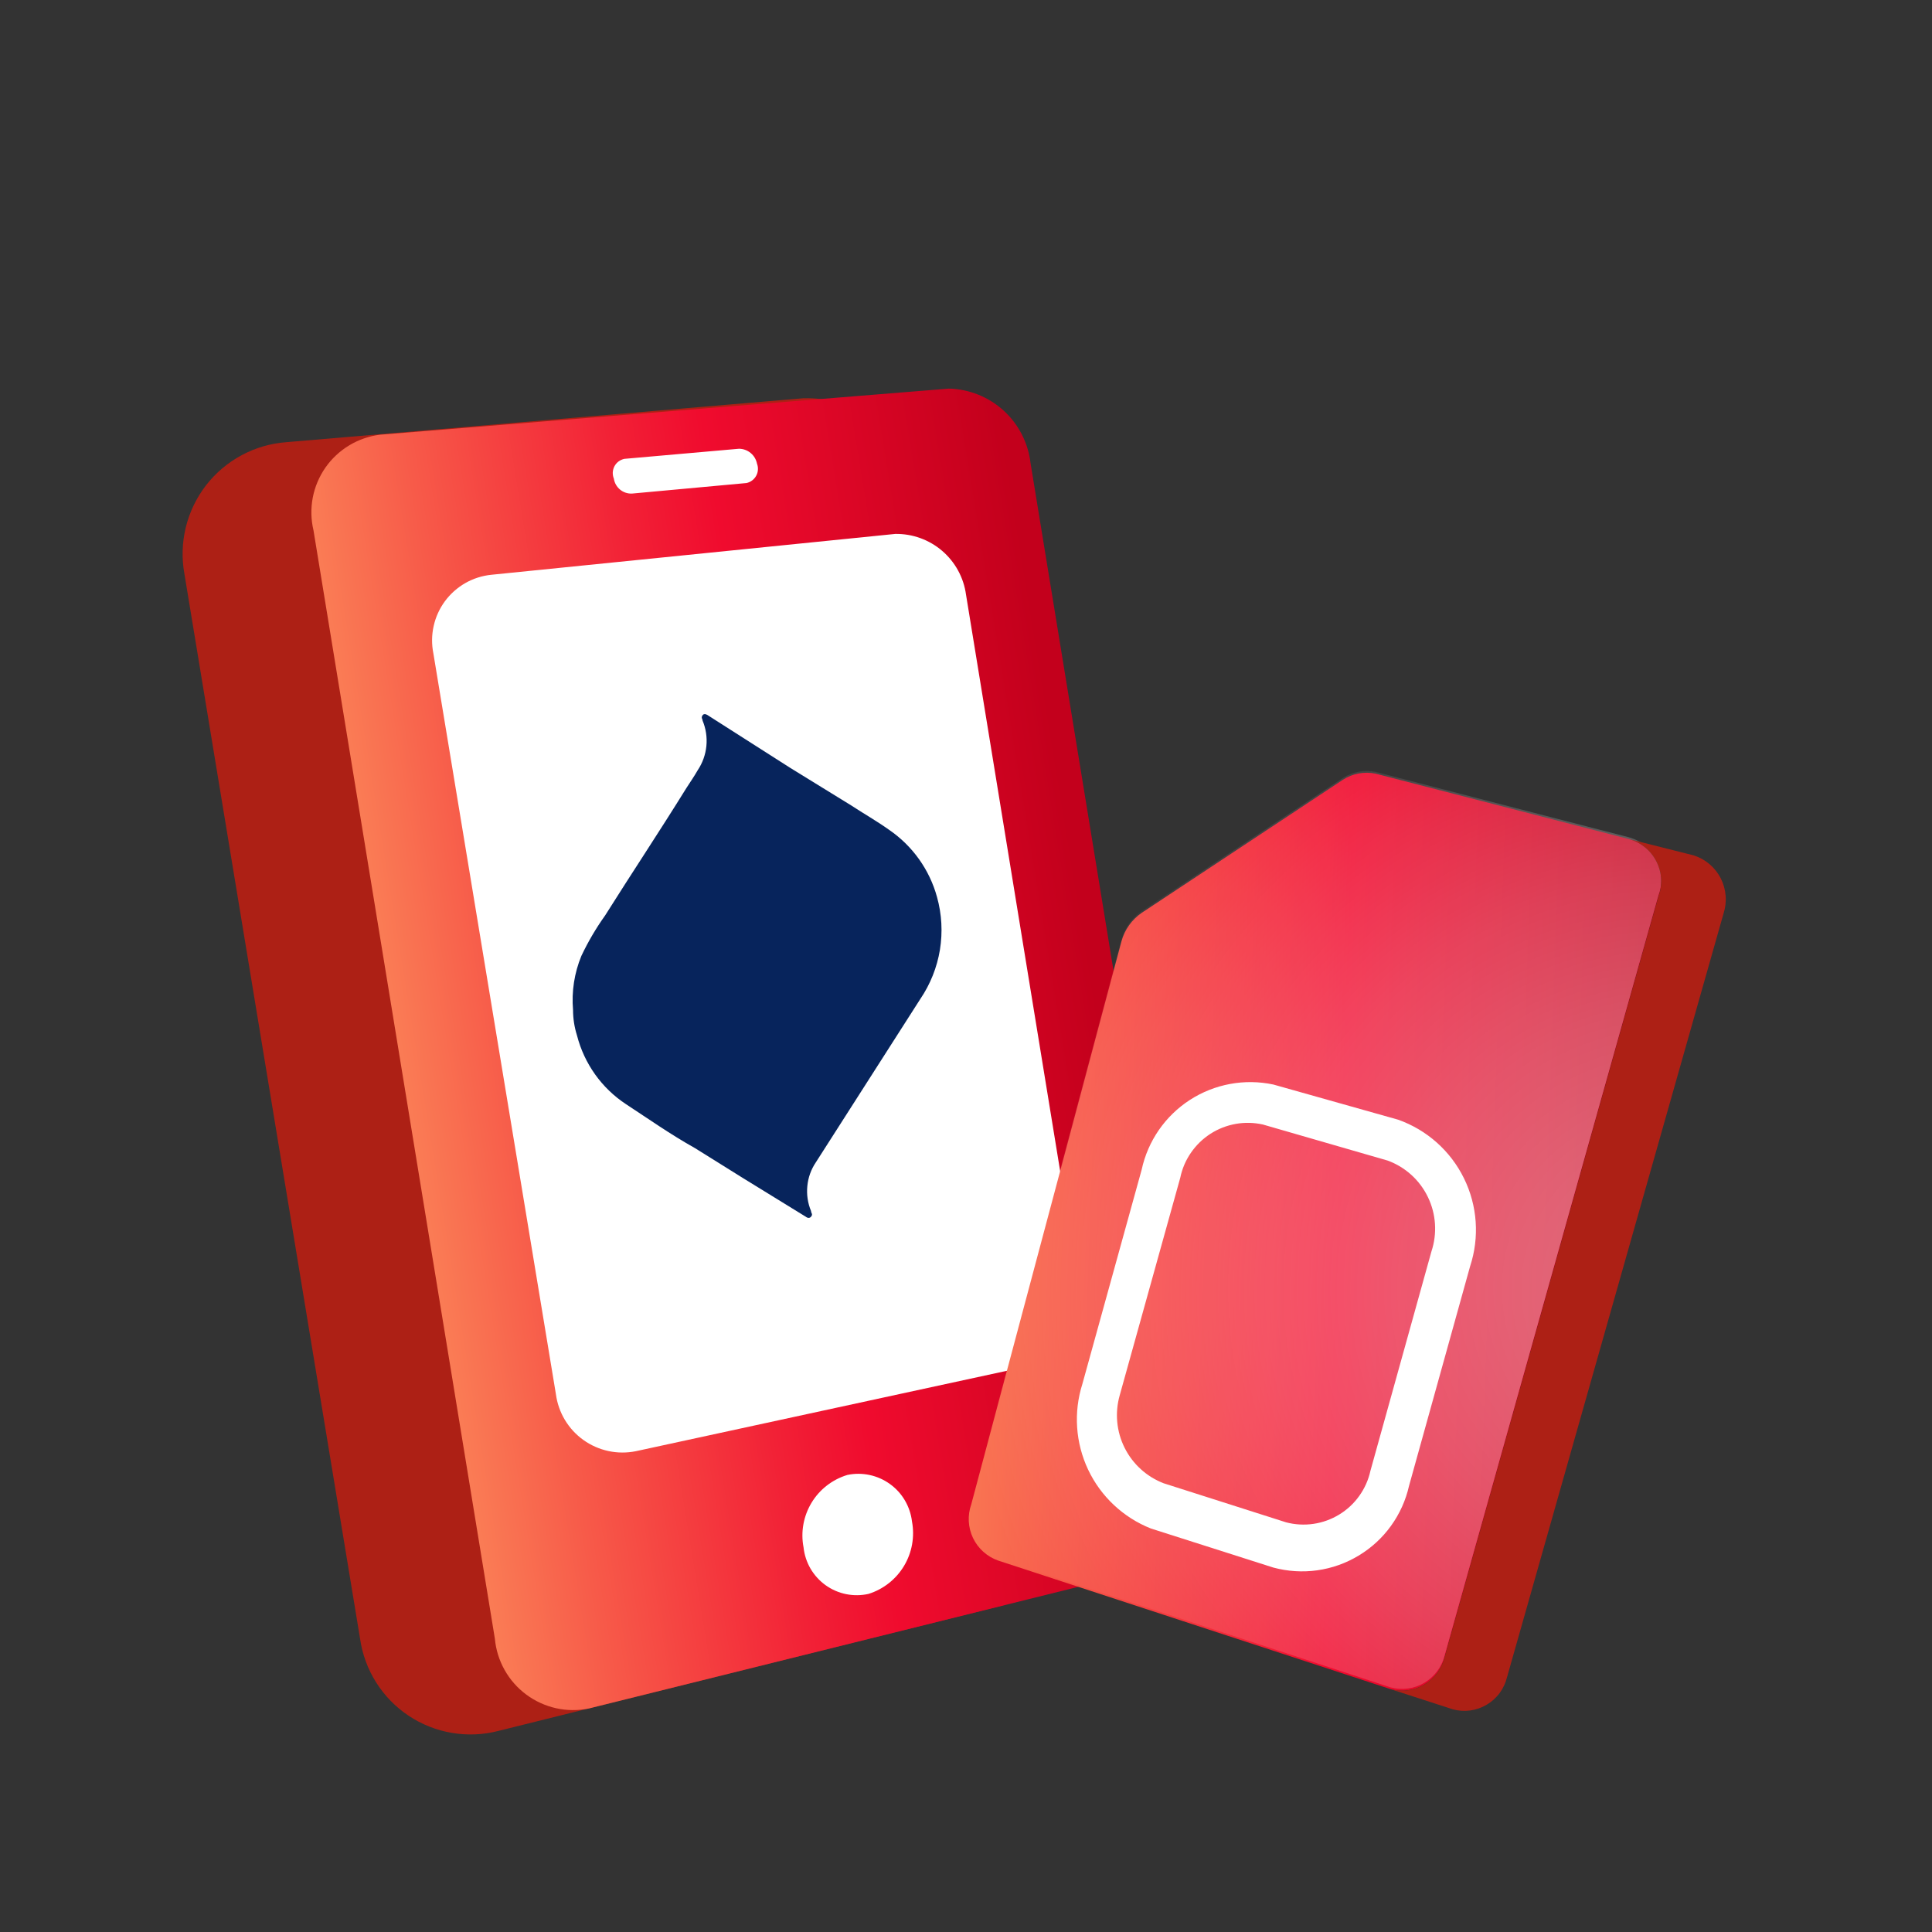
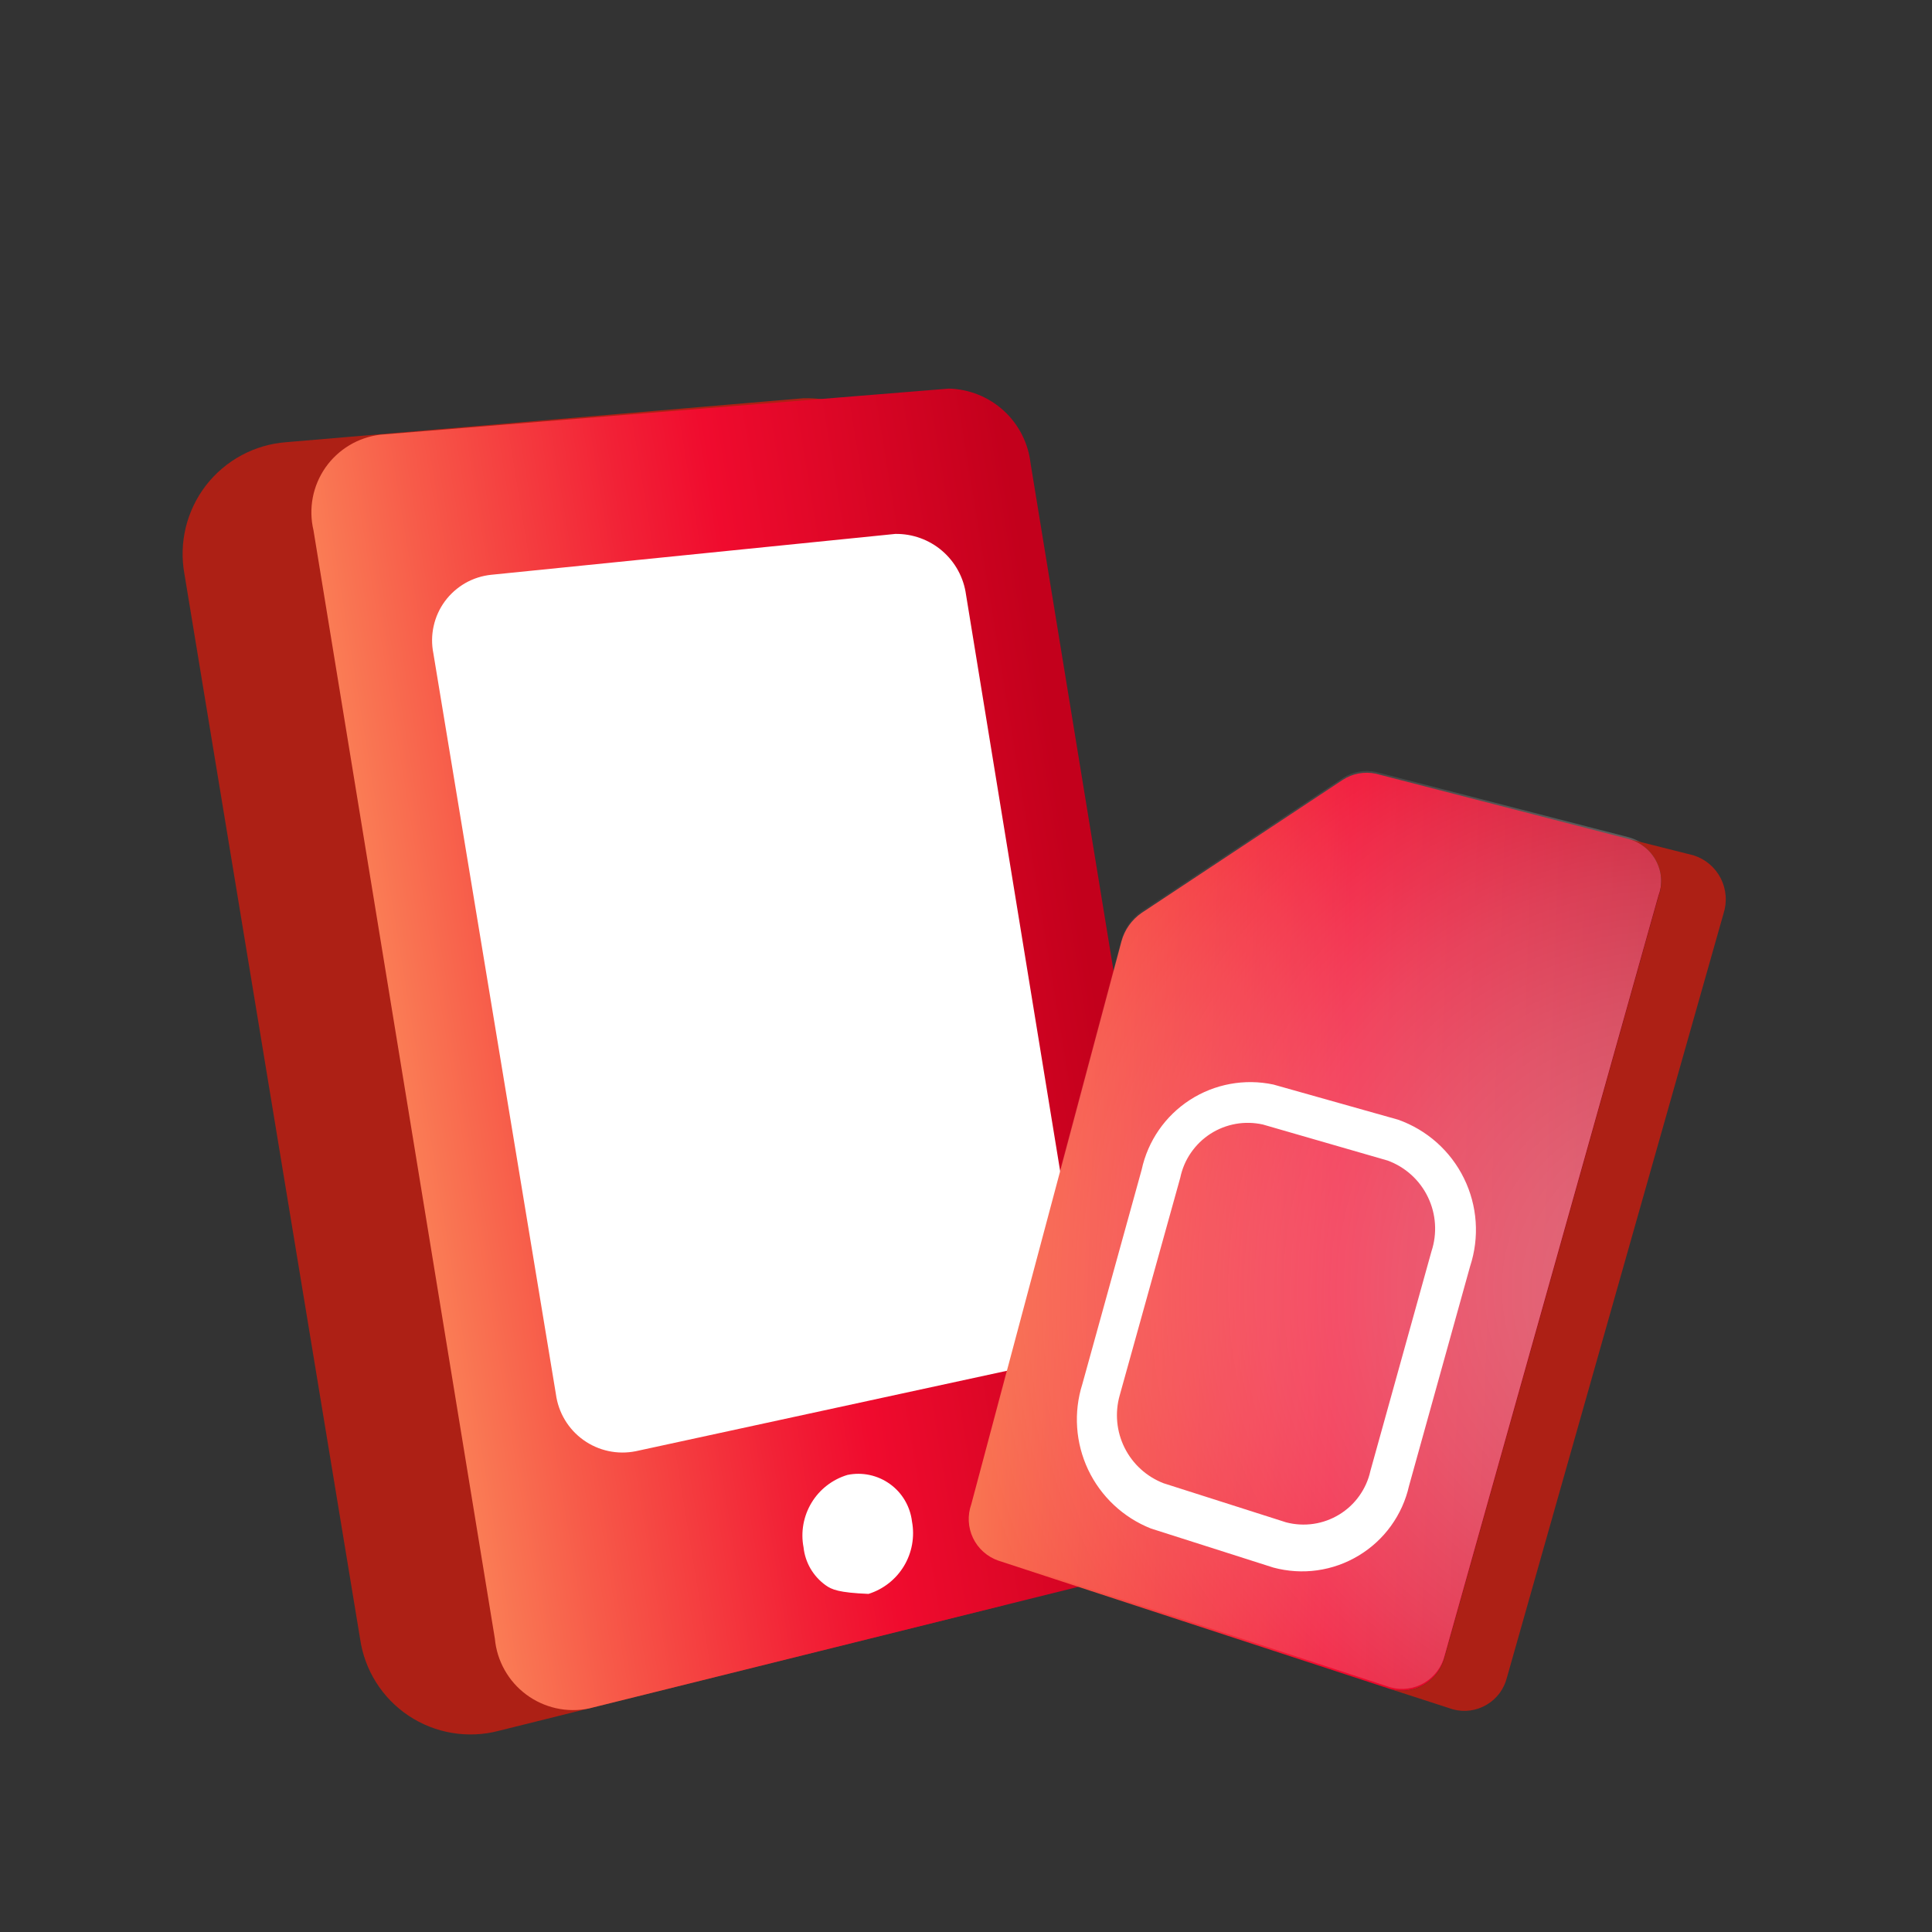
<svg xmlns="http://www.w3.org/2000/svg" width="48" height="48" viewBox="0 0 48 48" fill="none">
  <rect x="0" y="0" width="48" height="48" fill="#333333" stroke="none" />
  <path d="M24.884 39.895L12.382 43.004C12.005 43.102 11.611 43.118 11.227 43.053C10.842 42.988 10.476 42.843 10.152 42.627C9.828 42.411 9.552 42.128 9.345 41.799C9.137 41.469 9.001 41.099 8.946 40.713L4.582 14.259C4.512 13.875 4.524 13.48 4.616 13.101C4.709 12.722 4.88 12.367 5.118 12.058C5.357 11.75 5.658 11.495 6.002 11.31C6.345 11.125 6.724 11.015 7.113 10.986L19.953 9.895C20.679 9.872 21.387 10.117 21.943 10.584C22.499 11.051 22.862 11.707 22.964 12.426L26.902 36.48C27.049 37.199 26.924 37.945 26.551 38.576C26.178 39.207 25.584 39.677 24.884 39.895Z" fill="#AD2015" />
  <path d="M23.575 9.655L9.447 10.8C9.176 10.832 8.914 10.922 8.679 11.063C8.444 11.204 8.242 11.393 8.085 11.617C7.929 11.842 7.821 12.097 7.77 12.366C7.719 12.635 7.726 12.912 7.789 13.178L12.295 40.713C12.32 40.986 12.402 41.251 12.537 41.49C12.671 41.729 12.854 41.938 13.075 42.101C13.295 42.265 13.547 42.38 13.815 42.44C14.083 42.5 14.36 42.502 14.629 42.447L28.364 39.033C28.845 38.859 29.246 38.517 29.493 38.069C29.74 37.621 29.815 37.099 29.706 36.6L25.604 11.509C25.546 11.007 25.309 10.543 24.936 10.202C24.563 9.862 24.08 9.667 23.575 9.655Z" fill="url(#paint0_linear_1762_41256)" />
-   <path d="M15.513 11.4L18.36 11.149C18.466 11.15 18.569 11.187 18.65 11.255C18.732 11.322 18.787 11.416 18.808 11.521C18.826 11.569 18.834 11.621 18.83 11.673C18.827 11.725 18.812 11.775 18.787 11.821C18.762 11.867 18.728 11.906 18.686 11.937C18.644 11.969 18.596 11.99 18.546 12.001L15.698 12.263C15.591 12.267 15.486 12.231 15.404 12.163C15.322 12.094 15.267 11.998 15.251 11.892C15.231 11.842 15.222 11.789 15.224 11.736C15.227 11.683 15.241 11.631 15.266 11.584C15.291 11.537 15.326 11.496 15.369 11.464C15.412 11.433 15.461 11.411 15.513 11.4Z" fill="white" />
-   <path d="M21.578 39.6C21.395 39.641 21.206 39.643 21.022 39.606C20.838 39.569 20.664 39.493 20.512 39.384C20.36 39.275 20.232 39.134 20.137 38.972C20.043 38.81 19.984 38.63 19.964 38.444C19.89 38.062 19.962 37.667 20.163 37.334C20.364 37.002 20.682 36.756 21.055 36.644C21.237 36.606 21.424 36.607 21.606 36.646C21.788 36.685 21.96 36.761 22.11 36.87C22.261 36.978 22.388 37.117 22.482 37.278C22.576 37.438 22.636 37.616 22.658 37.8C22.729 38.181 22.659 38.574 22.46 38.905C22.261 39.237 21.947 39.484 21.578 39.6Z" fill="white" />
+   <path d="M21.578 39.6C20.838 39.569 20.664 39.493 20.512 39.384C20.36 39.275 20.232 39.134 20.137 38.972C20.043 38.81 19.984 38.63 19.964 38.444C19.89 38.062 19.962 37.667 20.163 37.334C20.364 37.002 20.682 36.756 21.055 36.644C21.237 36.606 21.424 36.607 21.606 36.646C21.788 36.685 21.96 36.761 22.11 36.87C22.261 36.978 22.388 37.117 22.482 37.278C22.576 37.438 22.636 37.616 22.658 37.8C22.729 38.181 22.659 38.574 22.46 38.905C22.261 39.237 21.947 39.484 21.578 39.6Z" fill="white" />
  <path d="M25.615 33.927L15.796 36.055C15.572 36.1 15.341 36.099 15.117 36.051C14.893 36.003 14.682 35.91 14.496 35.777C14.309 35.644 14.153 35.474 14.035 35.278C13.917 35.081 13.841 34.863 13.811 34.636L10.767 16.233C10.722 16.009 10.724 15.778 10.774 15.555C10.823 15.331 10.919 15.121 11.054 14.937C11.19 14.753 11.363 14.6 11.561 14.486C11.76 14.373 11.98 14.303 12.207 14.28L22.244 13.265C22.67 13.259 23.084 13.408 23.407 13.685C23.731 13.963 23.942 14.349 24 14.771L26.804 31.942C26.89 32.361 26.815 32.798 26.595 33.166C26.375 33.533 26.025 33.805 25.615 33.927Z" fill="white" />
-   <path d="M20.019 30.229C20.019 30.229 20.095 30.295 20.15 30.229C20.204 30.164 20.15 30.142 20.15 30.087C20.068 29.891 20.037 29.678 20.058 29.467C20.078 29.256 20.151 29.053 20.27 28.877C21.135 27.524 22 26.171 22.866 24.818C23.114 24.452 23.28 24.035 23.352 23.599C23.423 23.161 23.399 22.714 23.28 22.287C23.094 21.608 22.673 21.017 22.091 20.618C21.786 20.4 21.459 20.215 21.142 20.007L19.637 19.08L17.586 17.771C17.586 17.771 17.499 17.706 17.455 17.771C17.411 17.837 17.455 17.858 17.455 17.902C17.538 18.101 17.571 18.318 17.55 18.533C17.529 18.748 17.455 18.955 17.335 19.135C17.248 19.287 17.15 19.429 17.051 19.582C16.375 20.673 15.699 21.687 15.033 22.746C14.807 23.062 14.61 23.398 14.444 23.749C14.269 24.174 14.198 24.634 14.237 25.091C14.237 25.306 14.27 25.519 14.335 25.724C14.515 26.427 14.95 27.038 15.557 27.436C16.124 27.807 16.648 28.178 17.27 28.527L18.459 29.269L20.019 30.229Z" fill="#07245C" />
  <path d="M26.901 34.386L28.363 34.833L29.825 29.498L28.341 29.062L26.901 34.386Z" fill="#07245C" />
  <path d="M28.604 37.975L30.087 38.444C29.396 38.172 28.834 37.648 28.515 36.977C28.195 36.307 28.141 35.541 28.364 34.833L26.902 34.386C26.679 35.088 26.73 35.849 27.046 36.515C27.362 37.181 27.918 37.703 28.604 37.975Z" fill="#07245C" />
  <path d="M28.363 29.062L29.847 29.498C30.004 28.785 30.435 28.162 31.048 27.764C31.66 27.366 32.404 27.225 33.12 27.371L31.636 26.945C30.922 26.793 30.176 26.931 29.562 27.327C28.949 27.724 28.518 28.348 28.363 29.062Z" fill="#07245C" />
  <path d="M31.942 37.877L33.458 38.356C33.68 38.415 33.912 38.429 34.139 38.397C34.367 38.365 34.586 38.287 34.783 38.169C34.98 38.051 35.152 37.895 35.288 37.71C35.424 37.525 35.521 37.315 35.575 37.091L34.036 36.611C33.986 36.834 33.89 37.044 33.757 37.229C33.623 37.414 33.453 37.57 33.258 37.688C33.062 37.806 32.845 37.884 32.619 37.916C32.393 37.948 32.163 37.935 31.942 37.877Z" fill="#07245C" />
  <path d="M34.037 36.6L35.575 37.08L37.102 31.626L35.553 31.168L34.037 36.6Z" fill="#07245C" />
  <path d="M35.553 31.167L37.091 31.637C37.239 31.189 37.208 30.702 37.005 30.277C36.801 29.851 36.441 29.522 36 29.357L34.451 28.92C34.89 29.079 35.251 29.402 35.456 29.821C35.662 30.24 35.696 30.723 35.553 31.167Z" fill="#07245C" />
  <path d="M28.364 22.68C28.118 22.849 27.94 23.1 27.862 23.389L24.131 37.374C24.083 37.51 24.062 37.653 24.069 37.797C24.077 37.941 24.112 38.081 24.174 38.211C24.236 38.341 24.323 38.457 24.43 38.553C24.537 38.649 24.661 38.723 24.797 38.771L34.55 41.967C34.69 42.005 34.837 42.014 34.981 41.994C35.125 41.974 35.263 41.926 35.388 41.851C35.513 41.777 35.622 41.679 35.709 41.562C35.795 41.445 35.857 41.312 35.892 41.171L41.204 22.276C41.257 22.135 41.279 21.984 41.27 21.833C41.261 21.683 41.221 21.536 41.152 21.401C41.084 21.267 40.988 21.149 40.871 21.053C40.754 20.958 40.619 20.888 40.473 20.847L34.179 19.222C33.897 19.163 33.602 19.217 33.361 19.375L28.364 22.68Z" fill="url(#paint1_linear_1762_41256)" />
  <path d="M34.735 27.818C35.45 28.071 36.038 28.594 36.372 29.275C36.707 29.956 36.761 30.741 36.524 31.462L35.007 36.916C34.926 37.275 34.773 37.613 34.558 37.911C34.343 38.209 34.069 38.46 33.754 38.649C33.44 38.839 33.09 38.963 32.726 39.014C32.362 39.065 31.991 39.041 31.637 38.946L28.593 37.975C27.908 37.703 27.351 37.181 27.035 36.515C26.72 35.849 26.668 35.088 26.891 34.386L28.364 29.062C28.518 28.348 28.949 27.724 29.563 27.327C30.176 26.931 30.922 26.793 31.637 26.945L34.735 27.818ZM27.818 34.669C27.696 35.103 27.739 35.568 27.941 35.971C28.143 36.375 28.488 36.688 28.909 36.851L31.953 37.822C32.174 37.88 32.405 37.893 32.632 37.86C32.859 37.827 33.076 37.748 33.272 37.629C33.467 37.51 33.637 37.353 33.77 37.166C33.903 36.98 33.998 36.769 34.047 36.545L35.564 31.091C35.711 30.647 35.68 30.162 35.476 29.741C35.273 29.319 34.913 28.993 34.473 28.833L31.375 27.938C31.153 27.889 30.924 27.883 30.701 27.923C30.477 27.963 30.264 28.046 30.073 28.169C29.882 28.292 29.718 28.452 29.589 28.639C29.46 28.825 29.37 29.036 29.324 29.258L27.818 34.669Z" fill="white" />
  <path opacity="0.41" d="M28.364 22.636C28.118 22.805 27.94 23.057 27.862 23.345L24.131 37.331C24.083 37.466 24.062 37.61 24.069 37.753C24.077 37.897 24.112 38.038 24.174 38.167C24.236 38.297 24.323 38.413 24.43 38.509C24.537 38.605 24.661 38.679 24.797 38.727L34.55 41.923C34.69 41.961 34.837 41.97 34.981 41.95C35.125 41.93 35.263 41.882 35.388 41.808C35.513 41.733 35.622 41.635 35.709 41.518C35.795 41.401 35.857 41.268 35.892 41.127L41.204 22.244C41.258 22.101 41.282 21.95 41.274 21.798C41.266 21.646 41.226 21.497 41.157 21.362C41.089 21.226 40.992 21.107 40.874 21.01C40.757 20.914 40.62 20.844 40.473 20.803L34.179 19.178C33.897 19.119 33.602 19.174 33.361 19.331L28.364 22.636Z" fill="url(#paint2_radial_1762_41256)" />
  <path d="M35.892 41.171L41.204 22.276C41.257 22.135 41.279 21.984 41.27 21.833C41.261 21.683 41.221 21.536 41.152 21.401C41.084 21.267 40.988 21.148 40.871 21.053C40.754 20.958 40.619 20.887 40.473 20.847L42.077 21.251C42.222 21.297 42.355 21.37 42.471 21.468C42.587 21.566 42.682 21.686 42.751 21.821C42.82 21.956 42.861 22.104 42.873 22.255C42.885 22.406 42.866 22.558 42.819 22.702L37.441 41.672C37.406 41.814 37.344 41.947 37.258 42.064C37.171 42.181 37.062 42.279 36.937 42.353C36.812 42.427 36.674 42.476 36.53 42.496C36.386 42.516 36.239 42.506 36.099 42.469L34.55 41.967C34.69 42.005 34.837 42.014 34.981 41.994C35.125 41.974 35.263 41.925 35.388 41.851C35.513 41.777 35.622 41.679 35.709 41.562C35.795 41.445 35.857 41.312 35.892 41.171Z" fill="#AD2015" />
  <defs>
    <linearGradient id="paint0_linear_1762_41256" x1="10.039" y1="26.957" x2="27.663" y2="24.074" gradientUnits="userSpaceOnUse">
      <stop stop-color="#FA7C55" />
      <stop offset="0.15" stop-color="#F75A49" />
      <stop offset="0.43" stop-color="#F22136" />
      <stop offset="0.56" stop-color="#F00B2E" />
      <stop offset="0.97" stop-color="#C3001C" />
    </linearGradient>
    <linearGradient id="paint1_linear_1762_41256" x1="23.75" y1="30.229" x2="52.604" y2="31.255" gradientUnits="userSpaceOnUse">
      <stop stop-color="#FA7C55" />
      <stop offset="0.33" stop-color="#F00B2E" />
      <stop offset="0.59" stop-color="#C3001C" />
    </linearGradient>
    <radialGradient id="paint2_radial_1762_41256" cx="0" cy="0" r="1" gradientUnits="userSpaceOnUse" gradientTransform="translate(41.643 32.056) rotate(-164.291) scale(20.986)">
      <stop offset="0.02" stop-color="white" />
      <stop offset="0.1" stop-color="white" stop-opacity="0.97" />
      <stop offset="0.2" stop-color="white" stop-opacity="0.89" />
      <stop offset="0.33" stop-color="white" stop-opacity="0.77" />
      <stop offset="0.48" stop-color="white" stop-opacity="0.59" />
      <stop offset="0.63" stop-color="white" stop-opacity="0.36" />
      <stop offset="0.8" stop-color="white" stop-opacity="0.08" />
      <stop offset="0.85" stop-color="white" stop-opacity="0" />
    </radialGradient>
  </defs>
</svg>